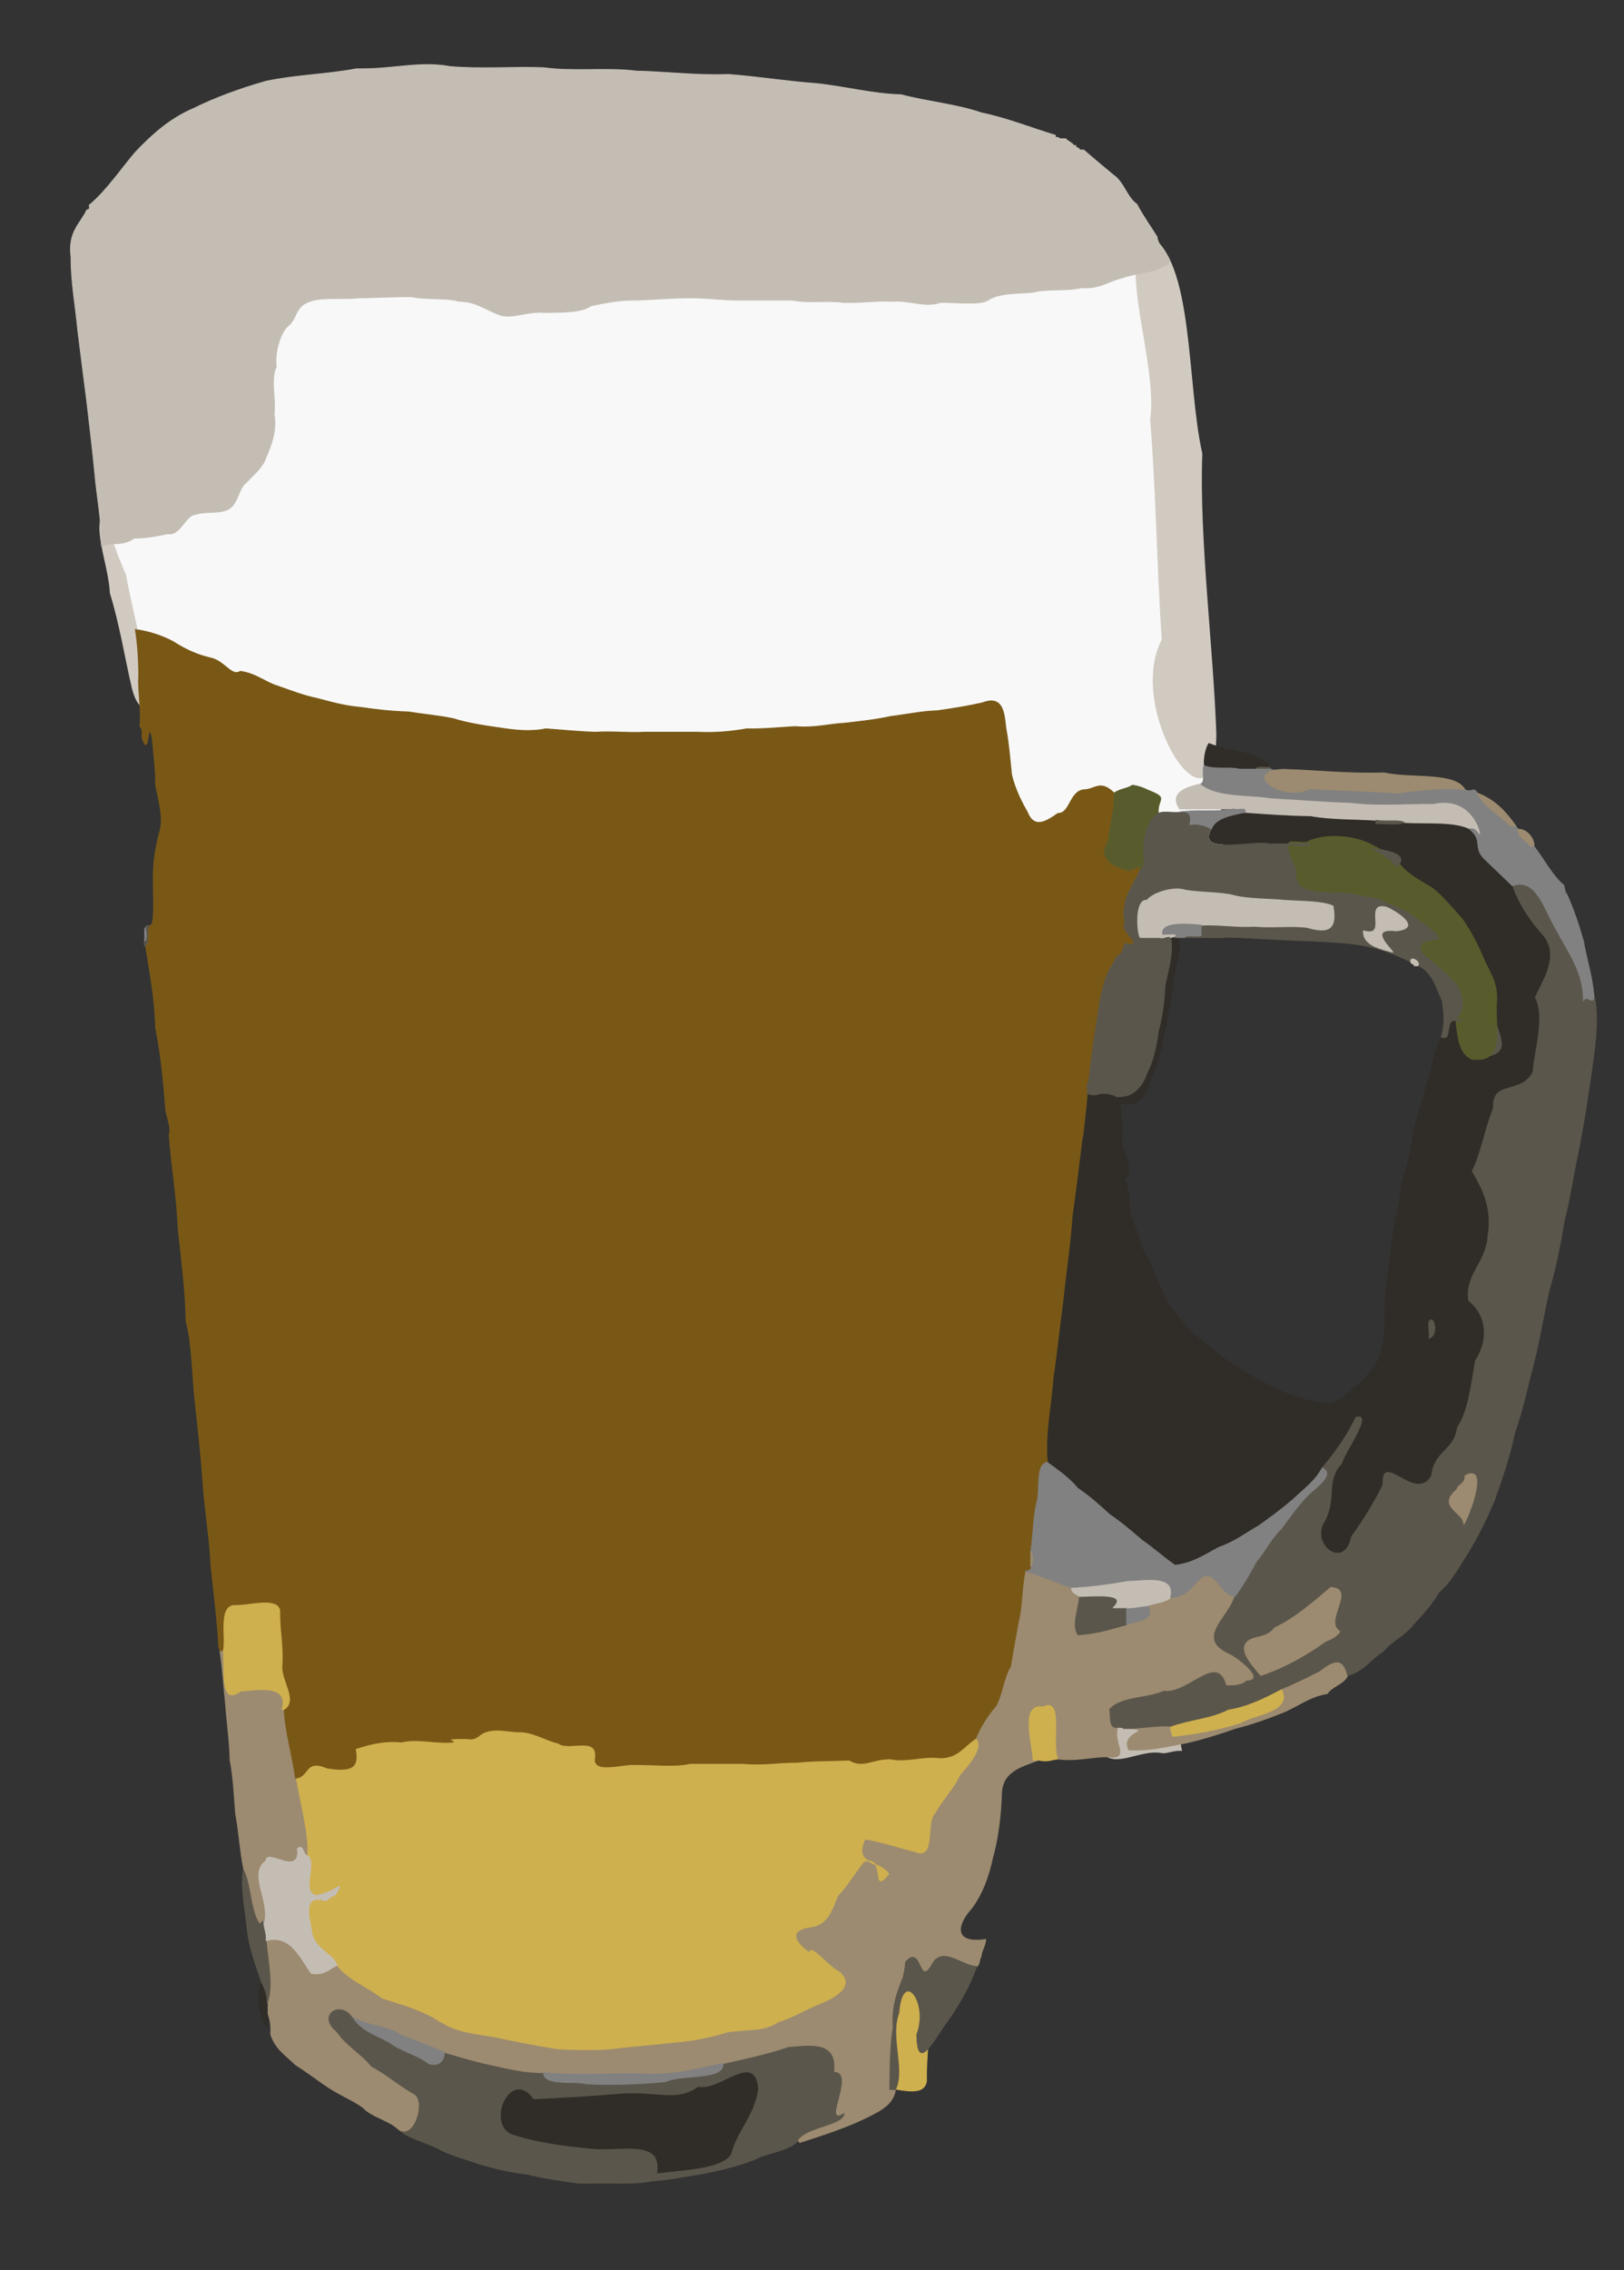
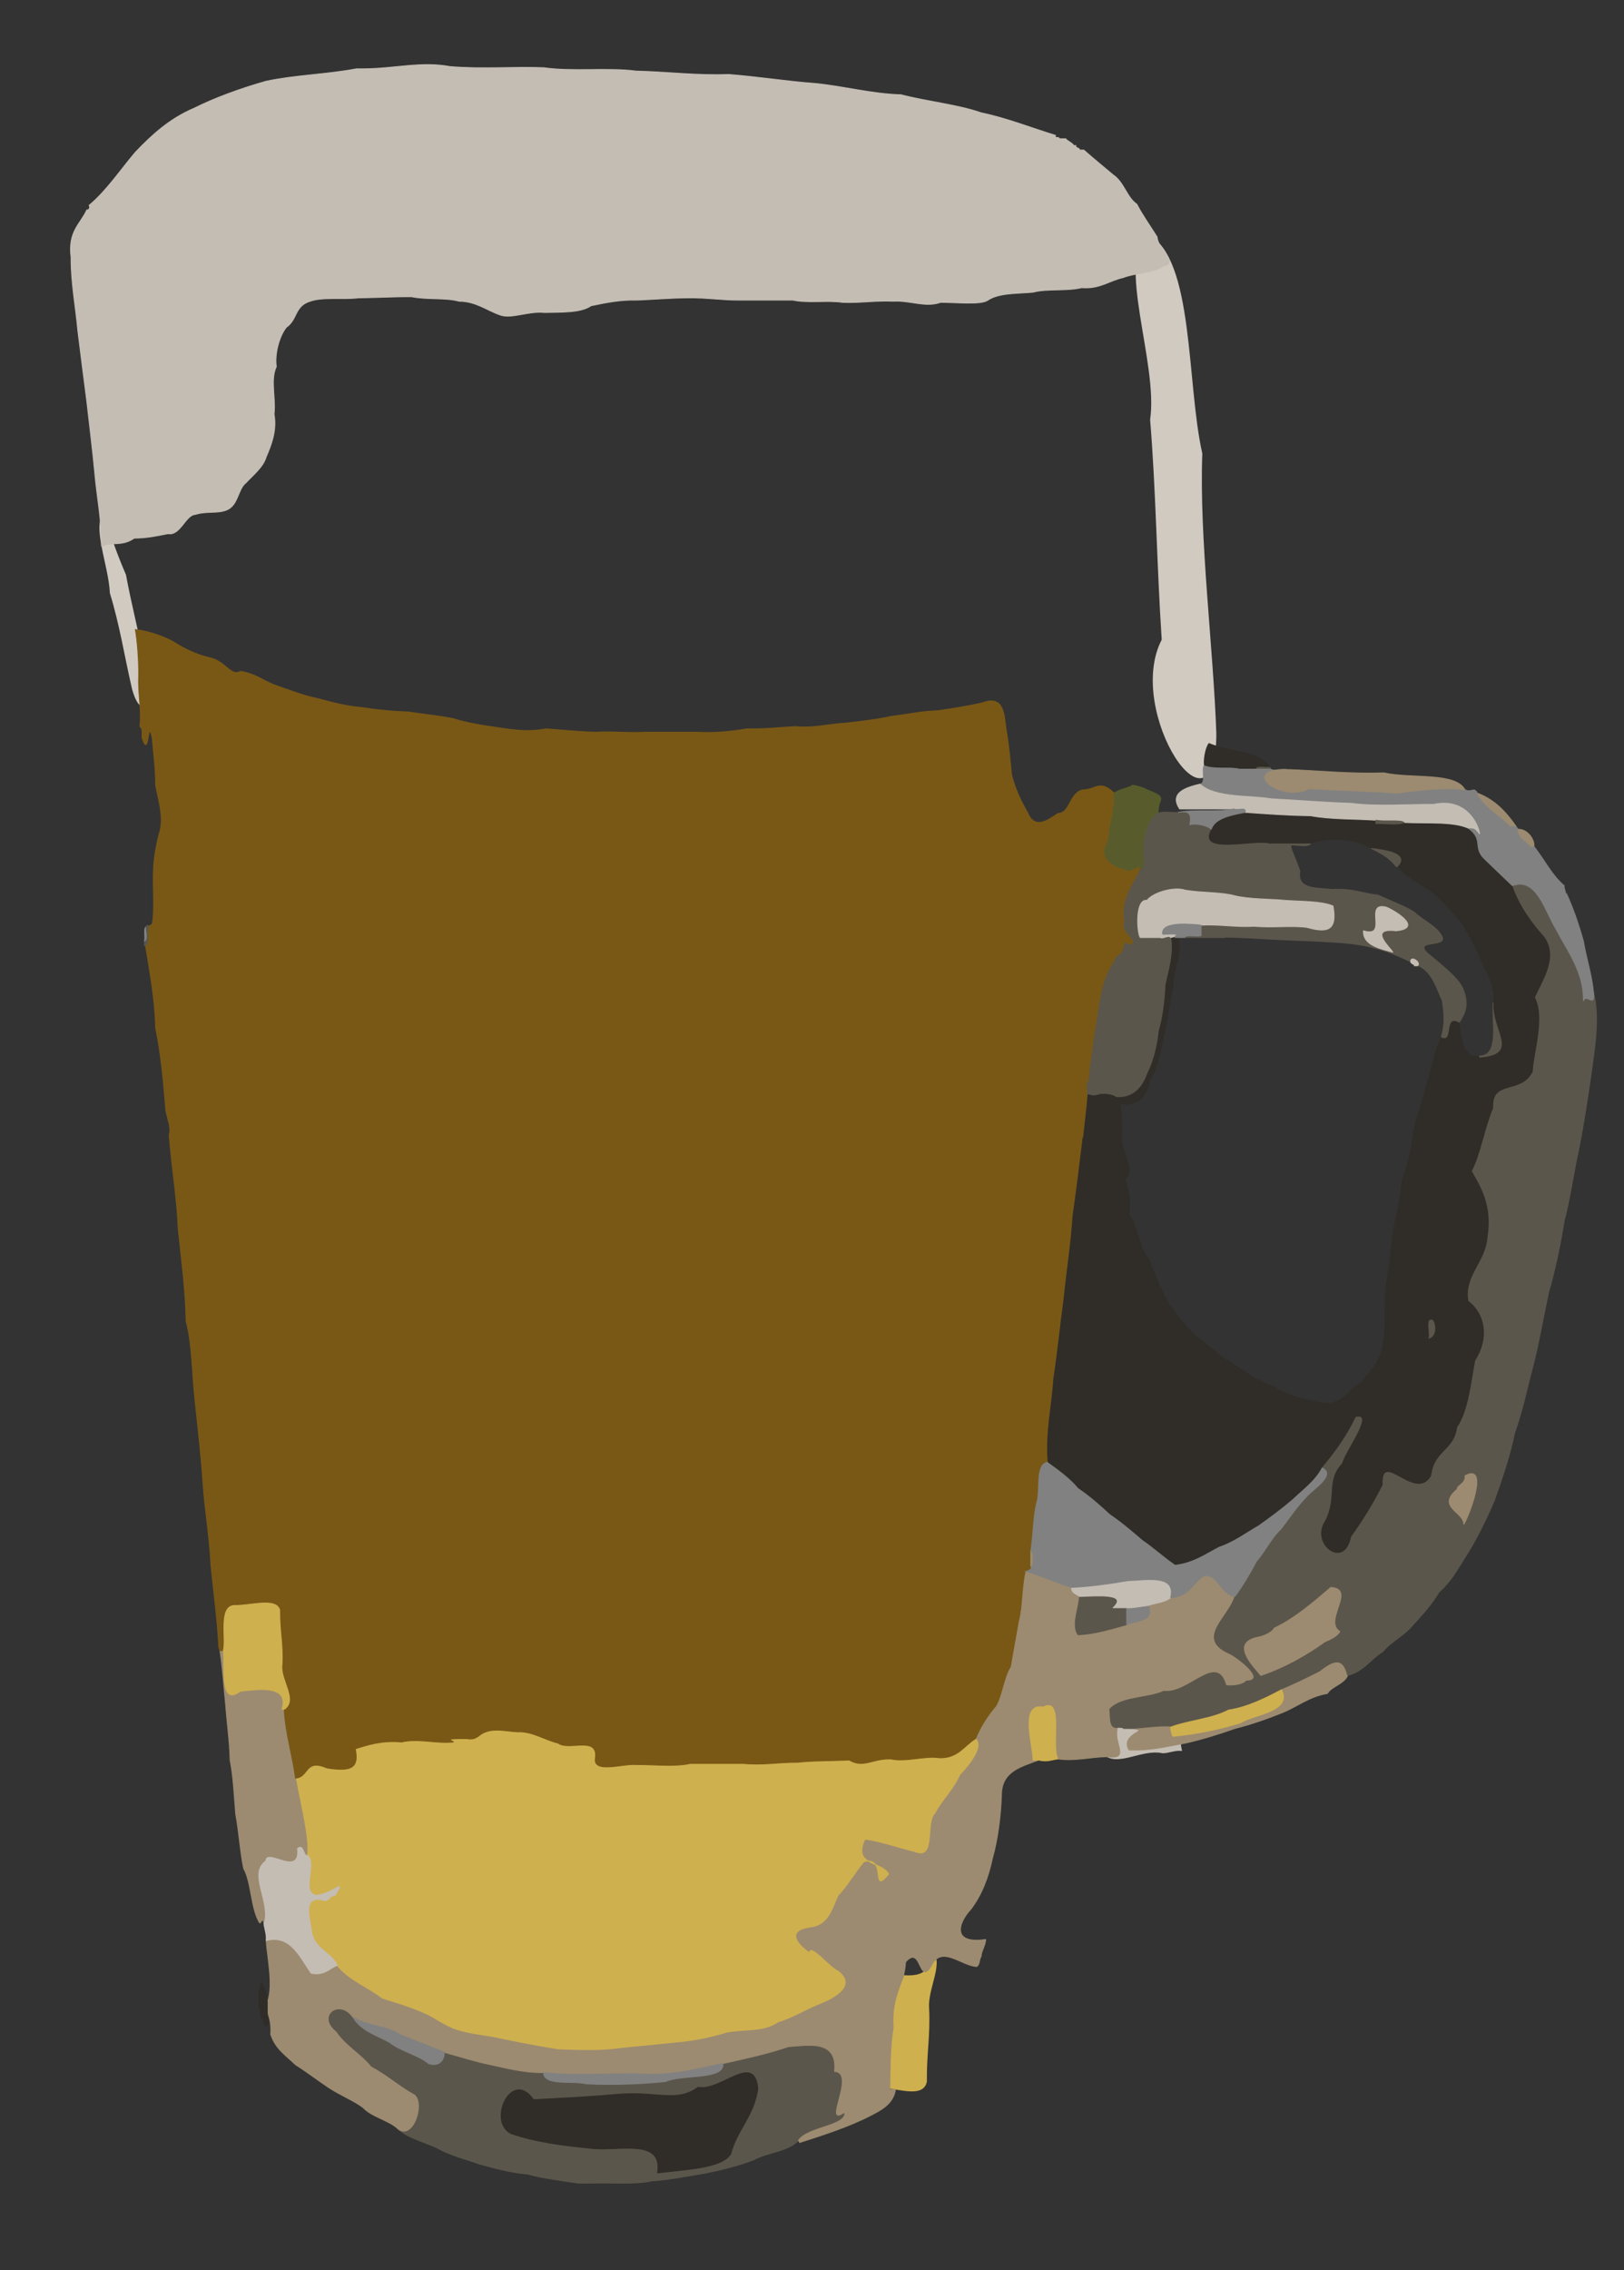
<svg xmlns="http://www.w3.org/2000/svg" xmlns:ns1="http://www.inkscape.org/namespaces/inkscape" xmlns:ns2="http://sodipodi.sourceforge.net/DTD/sodipodi-0.dtd" viewBox="0,0,1440,2012" width="1440" height="2012" version="1.1" id="svg2" ns1:version="0.91 r13725" ns2:docname="beermugbasic.svg">
  <rect x="0" y="0" width="1440" height="2012" fill="#333333" stroke="none" />
  <ns2:namedview pagecolor="#ffffff" bordercolor="#666666" borderopacity="1" objecttolerance="10" gridtolerance="10" guidetolerance="10" ns1:pageopacity="0" ns1:pageshadow="2" ns1:window-width="1916" ns1:window-height="1035" id="namedview117" showgrid="false" ns1:zoom="0.41677608" ns1:cx="965.20076" ns1:cy="1473.2841" ns1:window-x="4" ns1:window-y="1" ns1:window-maximized="1" ns1:current-layer="layer0" />
  <defs id="defs4" />
  <g id="layer0">
    <g id="g4259">
      <path style="fill:#c4bdb4;stroke:#c4bdb4;stroke-width:0.75;stroke-linecap:round;stroke-linejoin:round" ns1:connector-curvature="0" d="m 1076.72,1511.56 c 2.2,-12 -4.3,-15.8 -7,-23 -11.4,4.5 -14.6,21.7 -32,23 -10.4,1.5 -29.9,7.8 -26,-10 2.4,-5.2 -4,-6.1 -4,-11 -16.5,-10.2 -2.3,-0.4 0,17 -3.7,13.7 -29.1,-2.2 -36,8 -1.2,2.3 -11.1,2.7 -6,9 25.8,-3.3 -1.8,26.5 11,28 11.8,15.6 34.6,-3.2 54,1 5,0.3 10.9,-2.8 17,-2 -6,-22.2 16.4,-30.6 29,-40 z" id="path4257" />
      <path style="fill:#cfb04e;stroke:#cfb04e;stroke-width:0.864;stroke-linecap:round;stroke-linejoin:round" ns1:connector-curvature="0" d="m 823.405,1727.983 1.996,0 c 12.276,10.639 -3.393,33.913 -1.996,51.867 1.198,23.407 -2.296,41.627 -1.996,65.167 -3.094,15.028 -26.648,4.788 -39.922,5.32 -14.671,-0.266 -6.986,-40.696 -9.981,-53.197 1.896,-19.949 -3.593,-66.497 14.971,-47.878 11.777,1.33 44.214,9.709 36.928,-21.279 z" id="path4255" />
      <path ns2:nodetypes="cccccccc" style="fill:#302d28;fill-opacity:1;stroke:none;stroke-width:0.75;stroke-linecap:round;stroke-linejoin:round" ns1:connector-curvature="0" d="m 994.819,1045.953 2,0 c 12.3,-8 -3.4,-25.5 -2,-39 1.2,-17.6 -2.3,-31.3 -2,-49 -3.1,-11.3 -26.7,-3.6 -40,-4 -14.7,0.2 -7,30.6 -10,40 1.9,15 -3.6,50 15,36 11.8,-1 18.984,25.193 37,16 z" id="path4253" />
-       <path ns1:connector-curvature="0" id="path4251" d="m 311.127,171.165 -207.418,106.066 -7.071,219.203 73.068,202.704 443.12,162.635 473.762,-87.21 -7.071,-106.066 -11.785,-9.428 -16.499,-21.213 -9.428,-332.34 -30.641,-82.496 -47.14,-32.998 z" style="fill:#f8f8f8;fill-rule:evenodd;stroke:none;stroke-width:1px;stroke-linecap:butt;stroke-linejoin:miter;stroke-opacity:1;fill-opacity:1" />
      <path style="fill:#d1cac1;fill-opacity:1;stroke:none;stroke-width:0.75;stroke-linecap:round;stroke-linejoin:round" ns1:connector-curvature="0" d="m 111.704,509.441 c -7.952,-18.471 -16.552,-40.91 -18.427,-57.179 -13.132,12.422 3.04,48.05 4.146,73.429 8.827,28.693 12.795,55.479 19.619,84.812 10.637,39.7 30.072,-3.295 10.986,-24.684 -5.139,-25.747 -11.863,-52.002 -16.324,-76.378 z" id="path4247" />
      <path ns2:nodetypes="cccccc" id="path4249" d="m 1019.809,371.933 c 7.457,-49.757 -30.898,-142.514 -1.714,-164.163 40.885,21.503 33.856,132.159 47.998,194.167 -2.829,75.01 9.857,172.911 12.428,248.172 0,102.764 -81.597,-19.14 -48.427,-83.149 -4.371,-65.509 -5.143,-133.269 -10.285,-195.027 z" ns1:connector-curvature="0" style="fill:#d1cac1;fill-opacity:1;stroke:none;stroke-width:0.75;stroke-linecap:round;stroke-linejoin:round" />
      <path id="path7" stroke-linejoin="round" fill="#5b564b" stroke-linecap="round" stroke-width="0.75" stroke="#5b564b" d="M513,1935L524,1935C540.5,1934.3 563,1936.4 578,1933C593.4,1932 610.5,1928.6 626,1926C639.9,1923.2 656.3,1919.1 669,1914C679.9,1907.8 699.4,1906.9 708,1897C716.5,1884.9 751.3,1884.3 749,1872C728.4,1886.8 759.8,1836.9 740,1836C743,1807 715.7,1813 699,1814C681.2,1820.2 659.6,1824.8 641,1829C642.8,1843.9 604.4,1838.3 590,1845C568.3,1847.1 545.3,1848.2 520,1847C508.9,1843.9 481.9,1849.3 482,1837C464.8,1837.3 449.4,1833.1 435,1830C421.9,1827.4 407.1,1822.7 394,1819C394.1,1826.5 388.9,1832 380,1829C370.9,1821.3 355.8,1818.4 345,1810C334.1,1804 320.1,1800 313,1788C301.1,1770.8 279.9,1786.6 298,1801C306.5,1813.6 320,1820.7 329,1832C342.7,1839.2 353.4,1849 366,1856C377.8,1860.8 367.1,1897.6 353,1887C362.5,1895.6 376.8,1898.5 388,1904C399.2,1910.4 413.1,1913.7 425,1918C439.1,1921.9 452.5,1925.6 468,1927C480.6,1930.5 497.8,1932.8 513,1935Z" />
      <path id="path9" stroke-linejoin="round" fill="#302d28" stroke-linecap="round" stroke-width="0.75" stroke="#302d28" d="M583,1926C606.8,1922.8 640.1,1922.1 648,1909C653.6,1887.5 668.8,1875.3 672,1851C668.8,1818.5 638.9,1854 619,1850C600.4,1863.5 584.6,1854 551,1856C525.5,1858.3 497.5,1859.8 473,1861C453.8,1833.1 431.8,1880.1 453,1891C474.2,1898.4 498.4,1901.6 523,1904C547.4,1907.4 588.2,1894.1 583,1926Z" />
      <path id="path11" stroke-linejoin="round" fill="#9c8b70" stroke-linecap="round" stroke-width="0.75" stroke="#9c8b70" d="M709,1899C730.1,1892.2 753,1884.9 772,1875C780.5,1870.6 792.1,1865.1 794,1852L789,1852C789.1,1836.9 789.3,1812.6 792,1797C790.9,1779.6 794.4,1768.5 801,1752C801.8,1748.1 802.7,1743.9 803,1739C817.2,1722.6 814.5,1761.6 826,1742C835,1723.8 852.1,1742.2 866,1743C868.9,1741.4 868.1,1736.4 870,1734C869.9,1729.7 873.8,1724.6 874,1719C845,1723.4 848.3,1705.8 861,1692C870.4,1679.6 876.4,1664.2 880,1647C884.4,1631.5 887.3,1611.4 888,1591C888,1569.9 905.4,1565.9 921,1560L916,1560C916.2,1547.5 903.6,1509.1 925,1513C943.6,1503.4 931.8,1547.2 938,1559C953.2,1561.1 966.6,1557.4 981,1557C1003.6,1560 986.3,1545.1 991,1531C983,1532.6 985,1520.8 984,1515C994.1,1503.7 1017.5,1505.6 1032,1499C1053.9,1501.9 1079.3,1464.3 1087,1494C1095.5,1494.9 1103.3,1492.7 1105,1490C1125.2,1489.6 1095.3,1467.2 1089,1465C1060.7,1451.7 1089.5,1433.7 1095,1415C1082.7,1413.7 1078.9,1393.1 1067,1397C1057.5,1403.5 1054.1,1415.4 1038,1416C1033.5,1420.2 1023,1421.1 1018,1423C1024.6,1437.5 1006.7,1436.2 999,1440C985.5,1443.6 972.7,1448 956,1449C949.5,1440.5 957.4,1423.8 957,1415C955.4,1412.9 950.3,1412.8 950,1407C935.4,1402.5 913.5,1392.6 909,1393C905.7,1406.7 906.6,1423.9 903,1437C900.8,1450.1 897.9,1465 896,1477C889.9,1486.7 888.3,1503 883,1512C875.8,1520.1 868.9,1531.2 865,1541C873.1,1548.5 857.3,1566.4 851,1573C845.2,1586.1 834.7,1595.9 829,1607C820.1,1615.3 830.4,1649.3 811,1641C797.1,1637.7 782.2,1632.3 767,1630C755.7,1654 781.5,1649.2 788,1661C771.3,1681.2 787.2,1644.7 766,1650C759.4,1657.8 750.6,1672.4 743,1680C737.7,1691.6 734.5,1706.5 718,1708C694.8,1711.7 709.6,1725.3 718,1731C717.6,1721.6 736.3,1744.6 743,1747C760.5,1760.2 737.8,1771.3 729,1775C715.3,1780.2 703,1788.2 690,1792C677.3,1800.7 662.7,1798.2 645,1801C631.2,1805.3 614.3,1808.8 599,1810C582.4,1811.8 563.6,1813.4 549,1815C532.8,1817.5 511.5,1816.6 495,1816C475.6,1812.9 456.3,1809.1 437,1805C411,1801 404.7,1800.2 389,1791C375.4,1782 357.5,1776.8 339,1771C326.7,1761.3 309.6,1755.2 299,1742C291.8,1744.7 288,1751.2 276,1749C266.6,1736.4 258.2,1714 236,1720C237.3,1737.5 242.6,1759.9 237,1775L237,1784C239.5,1788 240.7,1796.6 240,1803C244.2,1816.3 254.4,1822.4 262,1830C272.7,1836.8 281.9,1843.9 291,1850C301.4,1856.9 313.1,1861.5 322,1868C329.4,1876.3 345.2,1879.3 353,1887C367.1,1897.6 377.8,1860.8 366,1856C353.4,1849 342.7,1839.2 329,1832C320,1820.7 306.5,1813.6 298,1801C279.9,1786.6 301.1,1770.8 313,1788C325.4,1795.6 344,1795.9 354,1803C368.1,1808.9 383,1814.3 394,1819C407.1,1822.7 421.9,1827.4 435,1830C449.4,1833.1 464.8,1837.3 482,1837C507.7,1840 538.1,1837.9 565,1838C595.8,1840.4 617.4,1833.7 641,1829C659.6,1824.8 681.2,1820.2 699,1814C715.7,1813 743,1807 740,1836C759.8,1836.9 728.4,1886.8 749,1872C751.3,1884.3 716.5,1884.9 708,1897L709,1899Z" />
-       <path id="path13" stroke-linejoin="round" fill="#5b564b" stroke-linecap="round" stroke-width="0.75" stroke="#5b564b" d="M789,1852L794,1852C802.6,1833.8 788.8,1805.8 797,1784C800,1743.7 824,1774.5 813,1803C813,1840.2 830.2,1803.9 839,1793C849.7,1777.9 859.3,1761.8 866,1743C852.1,1742.2 835,1723.8 826,1742C814.5,1761.6 817.2,1722.6 803,1739C802.7,1743.9 801.8,1748.1 801,1752C794.4,1768.5 790.9,1779.6 792,1797C789.3,1812.6 789.1,1836.9 789,1852Z" />
      <path id="path15" stroke-linejoin="round" fill="#818181" stroke-linecap="round" stroke-width="0.75" stroke="#818181" d="M520,1847C545.3,1848.2 568.3,1847.1 590,1845C604.4,1838.3 642.8,1843.9 641,1829C617.4,1833.7 595.8,1840.4 565,1838C538.1,1837.9 507.7,1840 482,1837C481.9,1849.3 508.9,1843.9 520,1847Z" />
      <path id="path17" stroke-linejoin="round" fill="#818181" stroke-linecap="round" stroke-width="0.75" stroke="#818181" d="M380,1829C388.9,1832 394.1,1826.5 394,1819C383,1814.3 368.1,1808.9 354,1803C344,1795.9 325.4,1795.6 313,1788C320.1,1800 334.1,1804 345,1810C355.8,1818.4 370.9,1821.3 380,1829Z" />
      <path id="path19" stroke-linejoin="round" fill="#cfb04e" stroke-linecap="round" stroke-width="0.75" stroke="#cfb04e" d="M495,1816C511.5,1816.6 532.8,1817.5 549,1815C563.6,1813.4 582.4,1811.8 599,1810C614.3,1808.8 631.2,1805.3 645,1801C662.7,1798.2 677.3,1800.7 690,1792C703,1788.2 715.3,1780.2 729,1775C737.8,1771.3 760.5,1760.2 743,1747C736.3,1744.6 717.6,1721.6 718,1731C709.6,1725.3 694.8,1711.7 718,1708C734.5,1706.5 737.7,1691.6 743,1680C750.6,1672.4 759.4,1657.8 766,1650C787.2,1644.7 771.3,1681.2 788,1661C781.5,1649.2 755.7,1654 767,1630C782.2,1632.3 797.1,1637.7 811,1641C830.4,1649.3 820.1,1615.3 829,1607C834.7,1595.9 845.2,1586.1 851,1573C857.3,1566.4 873.1,1548.5 865,1541C854.7,1547.3 849.5,1558.4 833,1558C820.7,1555.9 802.8,1562 790,1559C773.1,1558.5 766,1567.5 753,1560C737.6,1560.7 719.5,1560.5 707,1562C690.5,1561.8 677.1,1564.7 659,1563L612,1563C598.4,1566.1 579.9,1563.9 564,1564C552.2,1563 525.2,1572.3 528,1558C530.3,1538.2 504.2,1552.1 495,1545C483.2,1542.2 471.6,1534.2 459,1535C447.2,1534.4 433.9,1530.2 424,1539C421.6,1540.6 418.7,1542 414,1541C390.3,1540.6 402,1542.9 402,1544C385.9,1545.6 371.4,1540.5 356,1544C338.6,1542.3 325.2,1546.8 315,1550C318,1565.3 313.8,1570.9 290,1567C270,1558.4 274.1,1575.3 262,1576C266.1,1599.1 274,1629.8 272,1644C282.2,1650.9 266.3,1676.3 280,1680C297.4,1677.7 307.2,1663.5 297,1680C292.1,1680 291.2,1686.4 286,1684C268.2,1680.1 274.5,1699.6 276,1710C277.3,1727.4 294.5,1730.6 299,1742C309.6,1755.2 326.7,1761.3 339,1771C357.5,1776.8 375.4,1782 389,1791C404.7,1800.2 411,1801 437,1805C456.3,1809.1 475.6,1812.9 495,1816Z" />
      <path id="path21" stroke-linejoin="round" fill="#302d28" stroke-linecap="round" stroke-width="0.75" stroke="#302d28" d="M236,1796C239.2,1794.5 237.2,1788.2 237,1784L237,1775C237,1768.7 235.1,1762.9 232,1757C226.9,1768.1 229.7,1786.6 236,1796Z" />
-       <path id="path23" stroke-linejoin="round" fill="#5b564b" stroke-linecap="round" stroke-width="0.75" stroke="#5b564b" d="M237,1775C242.6,1759.9 237.3,1737.5 236,1720C236.8,1713.9 233.7,1708 234,1703C231.4,1699.9 231.6,1705.8 230,1704C222.4,1691.7 223,1668.3 216,1656C212.9,1670.8 217.4,1692.2 219,1708C221,1728.2 227.3,1742.4 232,1757C235.1,1762.9 237,1768.7 237,1775Z" />
      <path id="path25" stroke-linejoin="round" fill="#c4bdb4" stroke-linecap="round" stroke-width="0.75" stroke="#c4bdb4" d="M276,1749C288,1751.2 291.8,1744.7 299,1742C294.5,1730.6 277.3,1727.4 276,1710C274.5,1699.6 268.2,1680.1 286,1684C291.2,1686.4 292.1,1680 297,1680C307.2,1663.5 297.4,1677.7 280,1680C266.3,1676.3 282.2,1650.9 272,1644C269.7,1642.8 269.3,1632.9 263,1638C266.3,1663.8 236.5,1636.2 235,1649C219.4,1660.8 238.2,1683.6 234,1703C233.7,1708 236.8,1713.9 236,1720C258.2,1714 266.6,1736.4 276,1749Z" />
      <path id="path27" stroke-linejoin="round" fill="#9c8b70" stroke-linecap="round" stroke-width="0.75" stroke="#9c8b70" d="M230,1704C231.6,1705.8 231.4,1699.9 234,1703C238.2,1683.6 219.4,1660.8 235,1649C236.5,1636.2 266.3,1663.8 263,1638C269.3,1632.9 269.7,1642.8 272,1644C274,1629.8 266.1,1599.1 262,1576C259.4,1555.7 253.1,1536.6 252,1515L250,1515C257.3,1491.7 224.8,1498 213,1499C194.4,1513 199.9,1478 198,1463L195,1463C197.3,1477 198.4,1495.5 200,1510C201.3,1528 203.7,1543.6 204,1560C206.9,1574.1 207.7,1592.9 209,1608C212,1624 212.9,1641.1 216,1656C223,1668.3 222.4,1691.7 230,1704Z" />
      <path id="path29" stroke-linejoin="round" fill="#795816" stroke-linecap="round" stroke-width="0.75" stroke="#795816" d="M262,1576C274.1,1575.3 270,1558.4 290,1567C313.8,1570.9 318,1565.3 315,1550C325.2,1546.8 338.6,1542.3 356,1544C371.4,1540.5 385.9,1545.6 402,1544C402,1542.9 390.3,1540.6 414,1541C418.7,1542 421.6,1540.6 424,1539C433.9,1530.2 447.2,1534.4 459,1535C471.6,1534.2 483.2,1542.2 495,1545C504.2,1552.1 530.3,1538.2 528,1558C525.2,1572.3 552.2,1563 564,1564C579.9,1563.9 598.4,1566.1 612,1563L659,1563C677.1,1564.7 690.5,1561.8 707,1562C719.5,1560.5 737.6,1560.7 753,1560C766,1567.5 773.1,1558.5 790,1559C802.8,1562 820.7,1555.9 833,1558C849.5,1558.4 854.7,1547.3 865,1541C868.9,1531.2 875.8,1520.1 883,1512C888.3,1503 889.9,1486.7 896,1477C897.9,1465 900.8,1450.1 903,1437C906.6,1423.9 905.7,1406.7 909,1393C910.8,1392.4 915.9,1391.5 914,1388L914,1375C916.1,1362 916.3,1344.3 919,1333C923.1,1321.4 917.4,1297.8 929,1296C926.7,1270.2 932.6,1245.1 934,1222C937.5,1199 939.9,1174.7 943,1152C945.5,1126.9 949.5,1102.2 951,1078C954.3,1055 957.2,1031.3 960,1008C961.4,995.3 962.9,983 964,970C965,967.1 962.9,960.8 965,959C967.1,938.9 970,918.1 973,901C975.4,882 978.9,864.1 988,852C988.2,846.7 995.6,845.9 995,842C997,841 995.7,831.4 1000,837C1014.4,836.7 992,826.9 997,817C993.1,796 1005.4,784.1 1011,770C1009.5,764.5 1003.7,773.7 999,771C987.5,767.9 972.7,761.2 983,745C983.9,730.4 988.9,717.5 988,703C975.2,690.6 971.3,700 961,700C948.3,701.5 949.1,721.1 938,721C928.2,727.9 917.1,735.2 911,720C905.6,710.5 900.4,700.3 897,687C895.6,674.3 894.6,659.8 892,646C890.4,634.4 890.6,615.4 871,623C858.6,625.8 845.3,628 831,630C816.9,630.4 804.3,633.3 790,635C777.7,637.8 761.5,639.6 749,641C734.3,641.8 722.6,645.5 705,644C691.1,644.8 677.2,646.3 662,646C648.4,648.4 634.3,649.8 618,649L572,649C554.7,649.8 543.8,648 528,649C513.7,648.6 499.8,647.1 484,646C470,648.8 456.5,647.3 442,645C428.9,643.2 413.4,640.7 402,637C390.2,634.5 376.1,633.2 362,631C347.9,630.6 333.9,629.1 320,627C306.3,625.9 294.2,622.5 281,619C269.2,616.6 258.2,612.3 246,608C234.9,604.6 227.1,597 213,595C205.5,600.3 198.9,585.4 186,583C174.4,580.3 163.9,575.4 154,569C144.3,563.5 130.4,559.2 120,558C121.8,567.8 123.1,585.3 123,599C122.2,615.8 125.7,627.7 124,644C127.1,645.3 125.6,653.2 126,654C132.6,674.7 130.5,633.8 135,654C136.2,668.6 138.1,682.2 138,696C140.7,710.1 145,723.2 142,736C139.7,743.9 136.1,759.6 136,774C135.6,788.8 137.3,805.9 135,819L132,821C129.7,824.9 132.7,836.9 129,838C133,862.5 137.4,885.6 138,911C142.9,935 145.1,960.2 147,984C148.4,992.1 152,999.2 150,1006C152.2,1034.9 156.8,1060.4 158,1089C160.8,1116.3 164.5,1142.7 165,1171C170.5,1191.2 170.4,1219.1 173,1242C175.6,1266.6 178.4,1290.3 180,1315C181.8,1340 185.9,1362.5 187,1387C189.5,1412.1 192.8,1435.3 194,1460L195,1463L198,1463C201,1453.6 193.3,1423.2 208,1423C221.3,1423.4 244.9,1415.7 248,1427C247.7,1444.7 251.2,1458.4 250,1476C248.6,1489.5 264.3,1507 252,1515C253.1,1536.6 259.4,1555.7 262,1576Z" />
      <path id="path31" stroke-linejoin="round" fill="#cfb04e" stroke-linecap="round" stroke-width="0.75" stroke="#cfb04e" d="M916,1560L921,1560C928.9,1561.9 932.6,1559.6 938,1559C931.8,1547.2 943.6,1503.4 925,1513C903.6,1509.1 916.2,1547.5 916,1560Z" />
      <path id="path33" stroke-linejoin="round" fill="#9c8b70" stroke-linecap="round" stroke-width="0.75" stroke="#9c8b70" d="M1001,1551C1020.4,1551.9 1035.1,1547.7 1051,1545C1066.7,1541.5 1080.9,1536.9 1095,1532C1109.9,1528.2 1123.9,1523.3 1137,1518C1150.7,1512.4 1160.8,1503.7 1177,1501C1180.4,1494.9 1191.9,1492.5 1195,1485C1190.8,1466.8 1180.6,1472.7 1170,1481C1159,1486.6 1146.4,1492.8 1136,1497C1146.9,1517.5 1111.2,1519.4 1100,1527C1081.7,1532.6 1061.9,1536.8 1040,1539C1038.9,1537.3 1037.5,1530.3 1038,1530C1028.6,1528.9 1011.7,1531.8 1001,1532C1024.8,1533.7 992.4,1535.3 1001,1551Z" />
      <path id="path35" stroke-linejoin="round" fill="#cfb04e" stroke-linecap="round" stroke-width="0.75" stroke="#cfb04e" d="M1040,1539C1061.9,1536.8 1081.7,1532.6 1100,1527C1111.2,1519.4 1146.9,1517.5 1136,1497C1121.5,1504.6 1105.8,1512.5 1089,1515C1074.5,1522.8 1054.3,1524 1038,1530C1037.5,1530.3 1038.9,1537.3 1040,1539Z" />
      <path id="path37" stroke-linejoin="round" fill="#5b564b" stroke-linecap="round" stroke-width="0.75" stroke="#5b564b" d="M996,1532L1001,1532C1011.7,1531.8 1028.6,1528.9 1038,1530C1054.3,1524 1074.5,1522.8 1089,1515C1105.8,1512.5 1121.5,1504.6 1136,1497C1146.4,1492.8 1159,1486.6 1170,1481C1180.6,1472.7 1190.8,1466.8 1195,1485C1209.2,1481.4 1215.4,1470.4 1226,1464C1233.8,1454.6 1245.7,1449.3 1253,1440C1261.5,1430.8 1269.7,1421.8 1276,1411C1285.3,1403.2 1291.6,1392.3 1298,1382C1308.5,1366 1317.6,1347.3 1325,1330C1331.8,1310.9 1338.9,1290.1 1343,1270C1350,1250.6 1354.7,1227.6 1360,1208C1365,1187.8 1368,1169.5 1373,1146C1378.7,1126.3 1383.6,1103.4 1387,1082C1392.3,1061.8 1395.3,1039.1 1400,1018C1404.3,996.4 1407.9,972.2 1411,951C1413.7,930.3 1418.7,902.5 1413,880C1414.6,893.9 1406.6,880.1 1404,887C1404.5,861.7 1389.7,842.7 1380,824C1369.4,806.8 1362.5,777.1 1341,785C1346.4,801.5 1358.1,818.1 1369,830C1382.3,847.9 1368.1,868.3 1361,884C1370.3,902.1 1360,932.3 1359,950C1348.3,970.7 1322.6,956.5 1324,982C1316.5,999.7 1312.9,1023.1 1305,1038C1312.9,1051.7 1323.4,1068.6 1319,1096C1317.5,1118.9 1298.2,1130.4 1302,1153C1317.5,1165 1320.6,1186.3 1308,1206C1304.2,1226.6 1301.8,1251.1 1292,1265C1289.3,1286.1 1271.8,1285 1269,1308C1255,1332.4 1224.4,1284 1226,1316C1217.7,1332.6 1208.2,1347.9 1198,1362C1192.3,1392.2 1161.1,1368.6 1175,1348C1185.8,1326.7 1175.3,1312.9 1190,1297C1192.9,1286.3 1219.2,1251 1202,1256C1194.1,1272.9 1183.5,1287.2 1172,1301C1185.5,1306.7 1164.2,1320.2 1159,1326C1150.5,1334.8 1143.5,1345 1136,1355C1127.3,1363 1122,1374.8 1114,1384C1108.3,1394.8 1101.3,1406.6 1095,1415C1089.5,1433.7 1060.7,1451.7 1089,1465C1095.3,1467.2 1125.2,1489.6 1105,1490C1103.3,1492.7 1095.5,1494.9 1087,1494C1079.3,1464.3 1053.9,1501.9 1032,1499C1017.5,1505.6 994.1,1503.7 984,1515C985,1520.8 983,1532.6 991,1531C993.5,1530.9 997.8,1531.3 996,1532Z" />
      <path id="path39" stroke-linejoin="round" fill="#cfb04e" stroke-linecap="round" stroke-width="0.75" stroke="#cfb04e" d="M250,1515L252,1515C264.3,1507 248.6,1489.5 250,1476C251.2,1458.4 247.7,1444.7 248,1427C244.9,1415.7 221.3,1423.4 208,1423C193.3,1423.2 201,1453.6 198,1463C199.9,1478 194.4,1513 213,1499C224.8,1498 257.3,1491.7 250,1515Z" />
      <path id="path41" stroke-linejoin="round" fill="#9c8b70" stroke-linecap="round" stroke-width="0.75" stroke="#9c8b70" d="M1118,1485C1139.9,1477.6 1159,1466.4 1175,1455C1179.8,1453.1 1186.3,1449.8 1188,1446C1173,1436.6 1203.1,1408.3 1180,1407C1164.2,1420.5 1148,1434.5 1130,1443C1127.1,1447.8 1119.7,1450.2 1116,1451C1090.7,1455.7 1110,1475.5 1118,1485Z" />
      <path id="path43" stroke-linejoin="round" fill="#5b564b" stroke-linecap="round" stroke-width="0.75" stroke="#5b564b" d="M956,1449C972.7,1448 985.5,1443.6 999,1440L999,1425L987,1425C1001.1,1411.8 972,1414.6 957,1415C957.4,1423.8 949.5,1440.5 956,1449Z" />
      <path id="path45" stroke-linejoin="round" fill="#818181" stroke-linecap="round" stroke-width="0.75" stroke="#818181" d="M999,1440C1006.7,1436.2 1024.6,1437.5 1018,1423C1011.7,1423.7 1003.6,1425.5 999,1425L999,1440Z" />
      <path id="path47" stroke-linejoin="round" fill="#c4bdb4" stroke-linecap="round" stroke-width="0.75" stroke="#c4bdb4" d="M987,1425L999,1425C1003.6,1425.5 1011.7,1423.7 1018,1423C1023,1421.1 1033.5,1420.2 1038,1416C1043.3,1394.8 1015.5,1400.6 1000,1401C983.8,1403.8 967.2,1406.1 950,1407C950.3,1412.8 955.4,1412.9 957,1415C972,1414.6 1001.1,1411.8 987,1425Z" />
      <path id="path49" stroke-linejoin="round" fill="#818181" stroke-linecap="round" stroke-width="0.75" stroke="#818181" d="M1038,1416C1054.1,1415.4 1057.5,1403.5 1067,1397C1078.9,1393.1 1082.7,1413.7 1095,1415C1101.3,1406.6 1108.3,1394.8 1114,1384C1122,1374.8 1127.3,1363 1136,1355C1143.5,1345 1150.5,1334.8 1159,1326C1164.2,1320.2 1185.5,1306.7 1172,1301C1166,1312.5 1155.4,1320 1146,1329C1136.5,1337.1 1126.2,1344.8 1116,1352C1104.2,1358.8 1094,1366.6 1081,1371C1068.7,1377.3 1058.4,1385 1042,1387C1032.4,1380.5 1023.5,1372.2 1013,1365C1004.1,1357.4 994.9,1349.4 984,1342C975.7,1334.3 966.7,1326.2 956,1319C948.9,1310.3 938,1302.4 929,1296C917.4,1297.8 923.1,1321.4 919,1333C916.3,1344.3 916.1,1362 914,1375C916.1,1377.4 916.1,1386.9 914,1388C915.9,1391.5 910.8,1392.4 909,1393C913.5,1392.6 935.4,1402.5 950,1407C967.2,1406.1 983.8,1403.8 1000,1401C1015.5,1400.6 1043.3,1394.8 1038,1416Z" />
      <path id="path51" stroke-linejoin="round" fill="#9c8b70" stroke-linecap="round" stroke-width="0.75" stroke="#9c8b70" d="M914,1388C916.1,1386.9 916.1,1377.4 914,1375L914,1388Z" />
      <path style="stroke:none" id="path53" stroke-linejoin="round" fill="#302d28" stroke-linecap="round" stroke-width="0.75" stroke="#302d28" d="M1042,1387C1058.4,1385 1068.7,1377.3 1081,1371C1094,1366.6 1104.2,1358.8 1116,1352C1126.2,1344.8 1136.5,1337.1 1146,1329C1155.4,1320 1166,1312.5 1172,1301C1183.5,1287.2 1194.1,1272.9 1202,1256C1219.2,1251 1192.9,1286.3 1190,1297C1175.3,1312.9 1185.8,1326.7 1175,1348C1161.1,1368.6 1192.3,1392.2 1198,1362C1208.2,1347.9 1217.7,1332.6 1226,1316C1224.4,1284 1255,1332.4 1269,1308C1271.8,1285 1289.3,1286.1 1292,1265C1301.8,1251.1 1304.2,1226.6 1308,1206C1320.6,1186.3 1317.5,1165 1302,1153C1298.2,1130.4 1317.5,1118.9 1319,1096C1323.4,1068.6 1312.9,1051.7 1305,1038C1312.9,1023.1 1316.5,999.7 1324,982C1322.6,956.5 1348.3,970.7 1359,950C1360,932.3 1370.3,902.1 1361,884C1368.1,868.3 1382.3,847.9 1369,830C1358.1,818.1 1346.4,801.5 1341,785C1332.9,777.4 1324.7,769.3 1316,761C1305.8,750.8 1315.8,744.4 1302,734C1288.1,727.9 1265.4,730 1245,729C1239.8,731.6 1226.2,729.5 1220,730L1220,727C1201.6,725.7 1180.4,726.4 1162,723C1142.8,722.8 1123.6,721.4 1104,720C1092.1,722.4 1077.4,724.9 1074,735C1060.6,759 1113.3,743.2 1127,748L1162,748C1179.4,740.9 1204.3,744.8 1216,752C1229.3,753.6 1249.9,756.7 1239,768C1247.2,778.2 1259,783.6 1269,790C1278.7,798.2 1286.3,807.7 1294,816C1301.5,826.8 1307.3,838.1 1312,849C1317.3,862.4 1325.8,871.1 1324,889C1322,913.3 1348.2,934.3 1312,937L1312,936L1306,936C1296.8,931.8 1295.6,919.3 1294,906C1279.3,898 1288.9,924.9 1278,919C1271.4,930.7 1269.8,947.1 1265,960C1261.4,974.7 1256.7,988 1253,1002C1251.5,1018.8 1247.7,1033 1243,1046C1241.6,1062.3 1237.6,1077.8 1235,1091C1233.2,1107.2 1231.4,1123.4 1229,1139C1226.4,1154.4 1229.3,1175.3 1226,1190C1224.7,1206.7 1214.7,1214.7 1207,1225C1195.4,1230.8 1190.8,1245.8 1172,1243C1156.7,1240.3 1141.4,1236.7 1130,1229C1116.4,1224.6 1104.7,1215.9 1094,1209C1082.9,1202.3 1072.6,1193.7 1062,1185C1052,1177.1 1044.1,1164.7 1036,1155C1030.3,1142.9 1024.2,1130.3 1019,1116C1010.5,1106.8 1009.4,1087.5 1002,1077C1002.8,1058.6 999.5,1043 990,1033C981.5,1023.9 974.3,1010.8 960,1008C957.2,1031.3 954.3,1055 951,1078C949.5,1102.2 945.5,1126.9 943,1152C939.9,1174.7 937.5,1199 934,1222C932.6,1245.1 926.7,1270.2 929,1296C938,1302.4 948.9,1310.3 956,1319C966.7,1326.2 975.7,1334.3 984,1342C994.9,1349.4 1004.1,1357.4 1013,1365C1023.5,1372.2 1032.4,1380.5 1042,1387Z" />
      <path id="path55" stroke-linejoin="round" fill="#9c8b70" stroke-linecap="round" stroke-width="0.75" stroke="#9c8b70" d="M1298,1351C1302.5,1344 1320.9,1296.2 1299,1308C1299.9,1315 1292.1,1316.2 1292,1320C1273.3,1335.8 1298.1,1340.1 1298,1351Z" />
      <path id="path57" stroke-linejoin="round" fill="#5b564b" stroke-linecap="round" stroke-width="0.75" stroke="#5b564b" d="M1267,1186C1273.8,1184.5 1273.1,1173.2 1270,1170C1263.9,1168.6 1268.7,1181.7 1267,1186Z" />
      <path id="path59" stroke-linejoin="round" fill="#302d28" stroke-linecap="round" stroke-width="0.75" stroke="#302d28" d="M992,978C1010.9,981.9 1017.2,969.4 1020,956C1026.3,947.2 1029,931.1 1032,918C1034.9,905.7 1036.8,888.8 1040,875C1039.9,859.6 1048.2,846.6 1045,831L1042,831L1042,830L1038,831C1040.6,844.6 1035.8,860.1 1033,873C1032.5,887.5 1030.2,903.1 1027,914C1025.6,928.1 1021.7,942.1 1017,951C1012.9,963 1004.9,972.9 990,972C987.1,969.5 977.5,968 973,970C977,973.8 987,975.3 992,978Z" />
      <path id="path61" stroke-linejoin="round" fill="#5b564b" stroke-linecap="round" stroke-width="0.75" stroke="#5b564b" d="M990,972C1004.9,972.9 1012.9,963 1017,951C1021.7,942.1 1025.6,928.1 1027,914C1030.2,903.1 1032.5,887.5 1033,873C1035.8,860.1 1040.6,844.6 1038,831C1037,828.2 1030.6,832.5 1029,831C1032.5,846.4 1027.2,862.6 1026,875C1023.5,889.6 1021.7,906.6 1019,919C1017.5,933.7 1014.1,949.1 1008,957C996.3,962.5 985.2,967.7 966,965C965.2,965 965.5,959.5 965,959C962.9,960.8 965,967.1 964,970C965.4,968.6 968.2,971.6 973,970C977.5,968 987.1,969.5 990,972Z" />
      <path style="fill:#5b564b;fill-opacity:1;stroke:none" id="path63" stroke-linejoin="round" fill="#9c8b70" stroke-linecap="round" stroke-width="0.75" stroke="#9c8b70" d="M966,965C985.2,967.7 996.3,962.5 1008,957C1014.1,949.1 1017.5,933.7 1019,919C1021.7,906.6 1023.5,889.6 1026,875C1027.2,862.6 1032.5,846.4 1029,831L1011,831C1008,826.2 1006.4,796.4 1017,798C1022.8,790.7 1041.6,785.6 1051,789C1066,791.5 1083.1,790.6 1095,794C1108.5,797.2 1126.9,796.7 1139,798C1154.7,799.1 1171.6,798.6 1182,803C1185.9,824.4 1177.5,827.3 1159,822C1146.1,820.2 1127.6,822.4 1112,821C1096.1,822 1081.1,819.1 1065,820L1065,830C1072,831.3 1084.1,829.2 1086,831C1102.6,831.1 1116.7,832.4 1131,833C1146.1,833.9 1161.3,834.1 1175,835C1190.5,835.8 1204.7,837 1216,840C1228.4,842.7 1241,848 1251,853C1249.6,846.1 1260.6,852.6 1257,856C1270.1,861.6 1273.3,876.4 1279,888C1288.1,890 1282.5,908.7 1296,903C1304,892.5 1299.9,877 1293,869C1286.2,861 1277.5,854.2 1269,847C1249.4,831.9 1284.3,841.2 1279,830C1274.1,820.3 1262.8,816.2 1254,808C1245.3,802.6 1232.3,797.7 1222,793C1208.9,791.7 1198.5,786.7 1181,788C1167.4,786.2 1150.1,788.4 1153,772C1148.7,759.3 1144.3,751.9 1145,749L1127,749L1127,748C1113.3,743.2 1060.6,759 1074,735C1071.2,732.1 1061.2,729.2 1055,731C1043.5,743 1038.4,763.2 1020,767C1020.3,765.9 1016.3,764.7 1015,765C1012.4,764.3 1013.8,771.4 1011,770C1005.4,784.1 993.1,796 997,817C992,826.9 1014.4,836.7 1000,837C995.7,831.4 997,841 995,842C995.6,845.9 988.2,846.7 988,852C978.9,864.1 975.4,882 973,901C970,918.1 967.1,938.9 965,959C965.5,959.5 965.2,965 966,965Z" />
      <path id="path65" stroke-linejoin="round" fill="#5b564b" stroke-linecap="round" stroke-width="0.75" stroke="#5b564b" d="M1312,937C1348.2,934.3 1322,913.3 1324,889C1322.8,907.3 1329.7,935.4 1312,936L1312,937Z" />
-       <path style="stroke:#585c2c;stroke-opacity:1;stroke-width:6.55;stroke-miterlimit:4;stroke-dasharray:none" id="path67" stroke-linejoin="round" fill="#585c2c" stroke-linecap="round" stroke-width="0.75" stroke="#585c2c" d="M1306,936L1312,936C1329.7,935.4 1322.8,907.3 1324,889C1325.8,871.1 1317.3,862.4 1312,849C1307.3,838.1 1301.5,826.8 1294,816C1286.3,807.7 1278.7,798.2 1269,790C1259,783.6 1247.2,778.2 1239,768L1238,768C1231.9,760.5 1227,757.6 1216,752C1204.3,744.8 1179.4,740.9 1162,748C1159,751 1150.8,748.8 1145,749C1144.3,751.9 1148.7,759.3 1153,772C1150.1,788.4 1167.4,786.2 1181,788C1198.5,786.7 1208.9,791.7 1222,793C1232.3,797.7 1245.3,802.6 1254,808C1262.8,816.2 1274.1,820.3 1279,830C1284.3,841.2 1249.4,831.9 1269,847C1277.5,854.2 1286.2,861 1293,869C1299.9,877 1304,892.5 1296,903L1294,906C1295.6,919.3 1296.8,931.8 1306,936Z" />
      <path id="path69" stroke-linejoin="round" fill="#5b564b" stroke-linecap="round" stroke-width="0.75" stroke="#5b564b" d="M1278,919C1288.9,924.9 1279.3,898 1294,906L1296,903C1282.5,908.7 1288.1,890 1279,888C1280.8,899.6 1281.2,908.5 1278,919Z" />
      <path id="path71" stroke-linejoin="round" fill="#818181" stroke-linecap="round" stroke-width="0.75" stroke="#818181" d="M1404,887C1406.6,880.1 1414.6,893.9 1413,880C1411.8,865.2 1406.7,850 1404,834C1399.9,819.7 1395.2,805.5 1389,792L1388,792C1388.5,789.8 1386.3,786.9 1387,785C1376.2,776.1 1369.6,762.2 1360,750L1357,750C1354.3,745.6 1345.8,742.6 1346,735L1344,732L1339,732C1330.5,722.3 1316.6,716.5 1310,703C1306.4,696.9 1305.6,703 1299,700C1282.8,697.6 1258.9,700.1 1239,703C1214.3,701 1187.2,700.7 1161,699C1135.4,711.9 1098.9,682 1140,682C1136,682 1128.7,684.1 1126,681L1114,681L1099,681C1090.8,678.8 1076.8,681.6 1068,678C1064.9,682.1 1070,694.2 1064,695C1077.8,707.5 1107.7,704.7 1127,708C1151.6,709.3 1174.4,711.3 1198,712C1220.4,715 1247.4,712.8 1271,713C1299.8,706.7 1310.6,729.9 1312,739C1309.8,737 1308.9,732.8 1302,734C1315.8,744.4 1305.8,750.8 1316,761C1324.7,769.3 1332.9,777.4 1341,785C1362.5,777.1 1369.4,806.8 1380,824C1389.7,842.7 1404.5,861.7 1404,887Z" />
      <path id="path73" stroke-linejoin="round" fill="#c4bdb4" stroke-linecap="round" stroke-width="0.75" stroke="#c4bdb4" d="M1254,856L1257,856C1260.6,852.6 1249.6,846.1 1251,853C1252,854.5 1255.8,855.5 1254,856Z" />
      <path id="path75" stroke-linejoin="round" fill="#c4bdb4" stroke-linecap="round" stroke-width="0.75" stroke="#c4bdb4" d="M1235,844C1234.4,841.4 1211.7,821.9 1238,825C1263.3,822.5 1234.7,805.9 1229,804C1208.7,799.1 1231.7,831.8 1209,825C1208.3,838 1224,840.8 1235,844Z" />
      <path id="path77" stroke-linejoin="round" fill="#5b564b" stroke-linecap="round" stroke-width="0.75" stroke="#5b564b" d="M128,838L129,838C132.7,836.9 129.7,824.9 132,821C130.3,818.8 129.4,821.8 129,822C129.2,826.5 131.2,832.8 128,834L128,837L128,838Z" />
      <path id="path79" stroke-linejoin="round" fill="#818181" stroke-linecap="round" stroke-width="0.75" stroke="#818181" d="M128,834C131.2,832.8 129.2,826.5 129,822C127.2,824.5 129.2,830.8 128,834Z" />
      <path id="path81" stroke-linejoin="round" fill="#c4bdb4" stroke-linecap="round" stroke-width="0.75" stroke="#c4bdb4" d="M1011,831L1029,831C1030.6,832.5 1037,828.2 1038,831L1042,830C1047.3,826.2 1032.3,828.6 1031,828C1028.7,816.1 1057.5,819.2 1065,820C1081.1,819.1 1096.1,822 1112,821C1127.6,822.4 1146.1,820.2 1159,822C1177.5,827.3 1185.9,824.4 1182,803C1171.6,798.6 1154.7,799.1 1139,798C1126.9,796.7 1108.5,797.2 1095,794C1083.1,790.6 1066,791.5 1051,789C1041.6,785.6 1022.8,790.7 1017,798C1006.4,796.4 1008,826.2 1011,831Z" />
      <path id="path83" stroke-linejoin="round" fill="#818181" stroke-linecap="round" stroke-width="0.75" stroke="#818181" d="M1042,831L1045,831L1051,831C1054.1,829.1 1061.4,831.3 1065,830L1065,820C1057.5,819.2 1028.7,816.1 1031,828C1032.3,828.6 1047.3,826.2 1042,830L1042,831Z" />
      <path id="path85" stroke-linejoin="round" fill="#5b564b" stroke-linecap="round" stroke-width="0.75" stroke="#5b564b" d="M1051,831L1086,831C1084.1,829.2 1072,831.3 1065,830C1061.4,831.3 1054.1,829.1 1051,831Z" />
      <path id="path91" stroke-linejoin="round" fill="#585c2c" stroke-linecap="round" stroke-width="0.75" stroke="#585c2c" d="M999,771C1003.7,773.7 1009.5,764.5 1011,770C1013.8,771.4 1012.4,764.3 1015,765C1011.6,750.7 1016.5,726.2 1027,721C1026.1,706.8 1037.2,707.9 1017,700C1015.4,699 1009.6,696.6 1004,696C1000.9,698.7 991.9,699.5 988,703C988.9,717.5 983.9,730.4 983,745C972.7,761.2 987.5,767.9 999,771Z" />
      <path id="path93" stroke-linejoin="round" fill="#5b564b" stroke-linecap="round" stroke-width="0.75" stroke="#5b564b" d="M1238,768L1239,768C1249.9,756.7 1229.3,753.6 1216,752C1227,757.6 1231.9,760.5 1238,768Z" />
      <path id="path95" stroke-linejoin="round" fill="#5b564b" stroke-linecap="round" stroke-width="0.75" stroke="#5b564b" d="M1020,767C1038.4,763.2 1043.5,743 1055,731C1056.7,722.9 1055.4,717.8 1045,720C1041.9,720.8 1030.7,718.6 1027,721C1016.5,726.2 1011.6,750.7 1015,765C1016.3,764.7 1020.3,765.9 1020,767Z" />
      <path id="path97" stroke-linejoin="round" fill="#9c8b70" stroke-linecap="round" stroke-width="0.75" stroke="#9c8b70" d="M1357,750L1360,750C1361.3,746.5 1355.9,734.8 1346,735C1345.8,742.6 1354.3,745.6 1357,750Z" />
      <path id="path99" stroke-linejoin="round" fill="#5b564b" stroke-linecap="round" stroke-width="0.75" stroke="#5b564b" d="M1127,749L1145,749C1150.8,748.8 1159,751 1162,748L1127,748L1127,749Z" />
      <path id="path101" stroke-linejoin="round" fill="#c4bdb4" stroke-linecap="round" stroke-width="0.75" stroke="#c4bdb4" d="M1312,739C1310.6,729.9 1299.8,706.7 1271,713C1247.4,712.8 1220.4,715 1198,712C1174.4,711.3 1151.6,709.3 1127,708C1107.7,704.7 1077.8,707.5 1064,695C1053.2,697.6 1036,702.1 1046,717L1094,717C1097.1,718.8 1105.5,714.7 1104,720C1123.6,721.4 1142.8,722.8 1162,723C1180.4,726.4 1201.6,725.7 1220,727C1228.1,728.5 1241.6,726.4 1245,729C1265.4,730 1288.1,727.9 1302,734C1308.9,732.8 1309.8,737 1312,739Z" />
      <path id="path103" stroke-linejoin="round" fill="#818181" stroke-linecap="round" stroke-width="0.75" stroke="#818181" d="M1074,735C1077.4,724.9 1092.1,722.4 1104,720C1105.5,714.7 1097.1,718.8 1094,717C1079.9,720.3 1059.5,717.1 1045,720C1055.4,717.8 1056.7,722.9 1055,731C1061.2,729.2 1071.2,732.1 1074,735Z" />
      <path id="path105" stroke-linejoin="round" fill="#9c8b70" stroke-linecap="round" stroke-width="0.75" stroke="#9c8b70" d="M1339,732L1344,732C1335.9,720.4 1325.9,709 1310,703C1316.6,716.5 1330.5,722.3 1339,732Z" />
      <path id="path107" stroke-linejoin="round" fill="#5b564b" stroke-linecap="round" stroke-width="0.75" stroke="#5b564b" d="M1220,730C1226.2,729.5 1239.8,731.6 1245,729C1241.6,726.4 1228.1,728.5 1220,727L1220,730Z" />
      <path id="path109" stroke-linejoin="round" fill="#9c8b70" stroke-linecap="round" stroke-width="0.75" stroke="#9c8b70" d="M1239,703C1258.9,700.1 1282.8,697.6 1299,700C1290.4,684.1 1251.8,690.5 1227,685C1197,686.1 1170.1,683 1140,682C1098.9,682 1135.4,711.9 1161,699C1187.2,700.7 1214.3,701 1239,703Z" />
      <path id="path111" stroke-linejoin="round" fill="#302d28" stroke-linecap="round" stroke-width="0.75" stroke="#302d28" d="M1099,681L1114,681C1116.3,678.8 1122.7,680.8 1126,680C1116.4,665.2 1089.9,666.8 1072,659C1068.8,663.1 1067.2,674.4 1068,678C1076.8,681.6 1090.8,678.8 1099,681Z" />
      <path id="path113" stroke-linejoin="round" fill="#5b564b" stroke-linecap="round" stroke-width="0.75" stroke="#5b564b" d="M1114,681L1126,681L1126,680C1122.7,680.8 1116.3,678.8 1114,681Z" />
      <path id="path115" stroke-linejoin="round" fill="#c4bdb4" stroke-linecap="round" stroke-width="0.75" stroke="#c4bdb4" d="M90,484L91,484C99,479.8 107.8,484.7 119,477C130.4,476.9 138.9,475 149,473C159.8,475.1 164.5,456.5 173,456C183.2,452.8 192.9,455.4 201,452C211.3,447.9 210.9,433.4 218,428C224.3,421.1 233.4,414.1 236,405C240.7,394.1 245.6,381.6 243,367C244.7,352.9 239.5,336.6 245,325C243.4,313.1 247.8,297.6 254,290C263.9,283.2 261,271.3 275,267C286.1,263 304.2,265.7 318,264C331.9,263.9 348.9,262.9 365,263C378.3,265.8 395.8,263.7 407,267C421.9,267 431.8,275.1 443,279C453.2,283.1 468.1,275.4 483,277C496.3,276.6 515.1,277.5 524,271C537,268.3 549.7,265.6 565,266C580.4,265.4 594.5,264.1 610,264C627.2,263.8 640.3,266.1 655,266L703,266C716,268.9 734.2,266 747,268C762.4,268.7 775.5,266.3 792,267C807.2,266.1 820.4,272.8 834,268C847.1,267.9 870,270.5 876,266C885.7,259.5 901.9,260.3 916,259C928.1,255.7 946.1,258.2 959,255C975.1,256.3 983.1,248.9 996,246C1005.9,242 1023.8,241.7 1031,236C1046.4,232.6 1026.7,221.4 1026,210C1021,201.9 1013.5,191.5 1008,181C999,174.8 996.8,161.6 987,155C980,149.1 970.1,141 961,133L957,133C958.2,131.1 952.9,131.3 954,129L952,129C951.3,126.9 946.1,124.8 945,123L939,123C940.3,121.1 933.9,122.8 936,120C914.6,113.5 893.1,104.8 870,100C849.3,92.7 821.8,90 799,84C772.6,83.2 749,76.6 723,74C697.9,72.2 673.7,68.2 646,66C617.8,67.1 591,63.6 564,63C539.4,59.7 507.2,63.7 482,60C454.7,59 427.1,61.4 399,59C373.4,54.2 350,60.9 322,61L316,61C290.5,65.9 261.2,66.6 236,72C213.4,78.4 190.6,86.7 172,96C150.8,105 135,119.2 120,135C106.8,150.5 94.4,169.2 79,182C80.7,185.4 77.2,186.6 77,186C71.5,198.4 60,205 63,228C62.9,250.9 67.1,271.9 69,293C71.4,313 74.4,335.4 77,356C79.2,376 82.1,398.4 84,419C85.8,440.1 90.2,461.1 90,484Z" />
    </g>
  </g>
</svg>